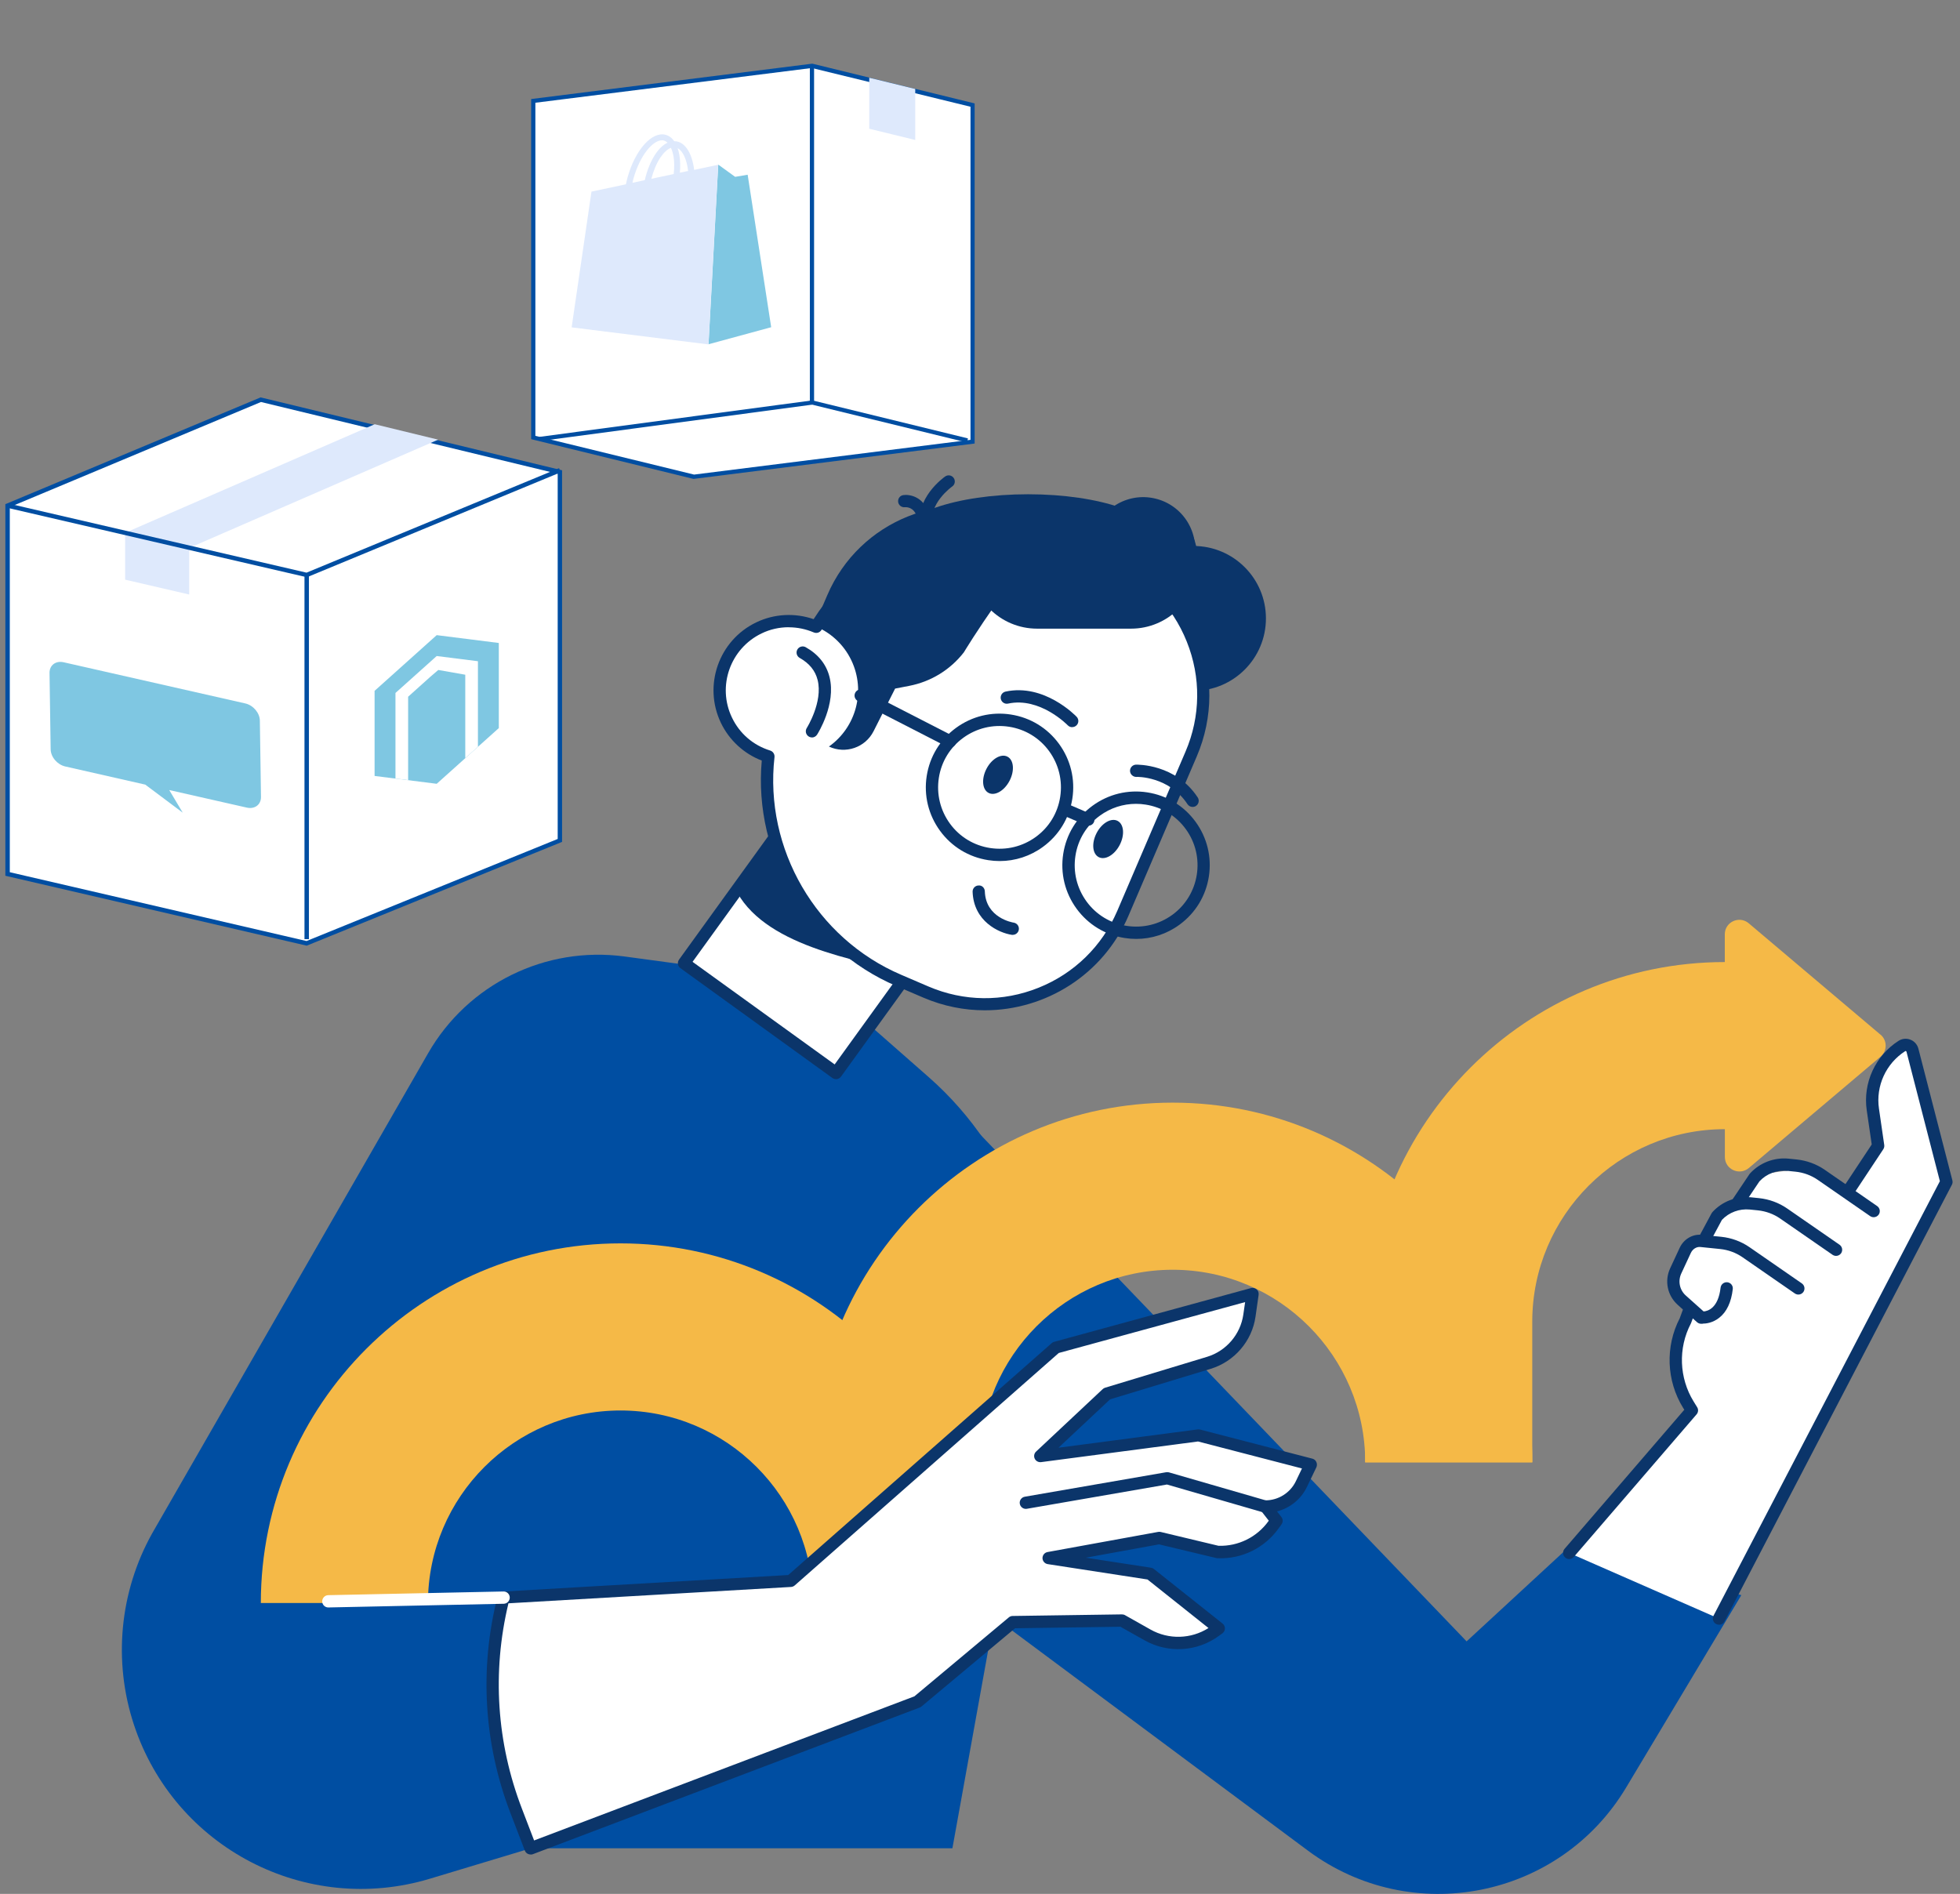
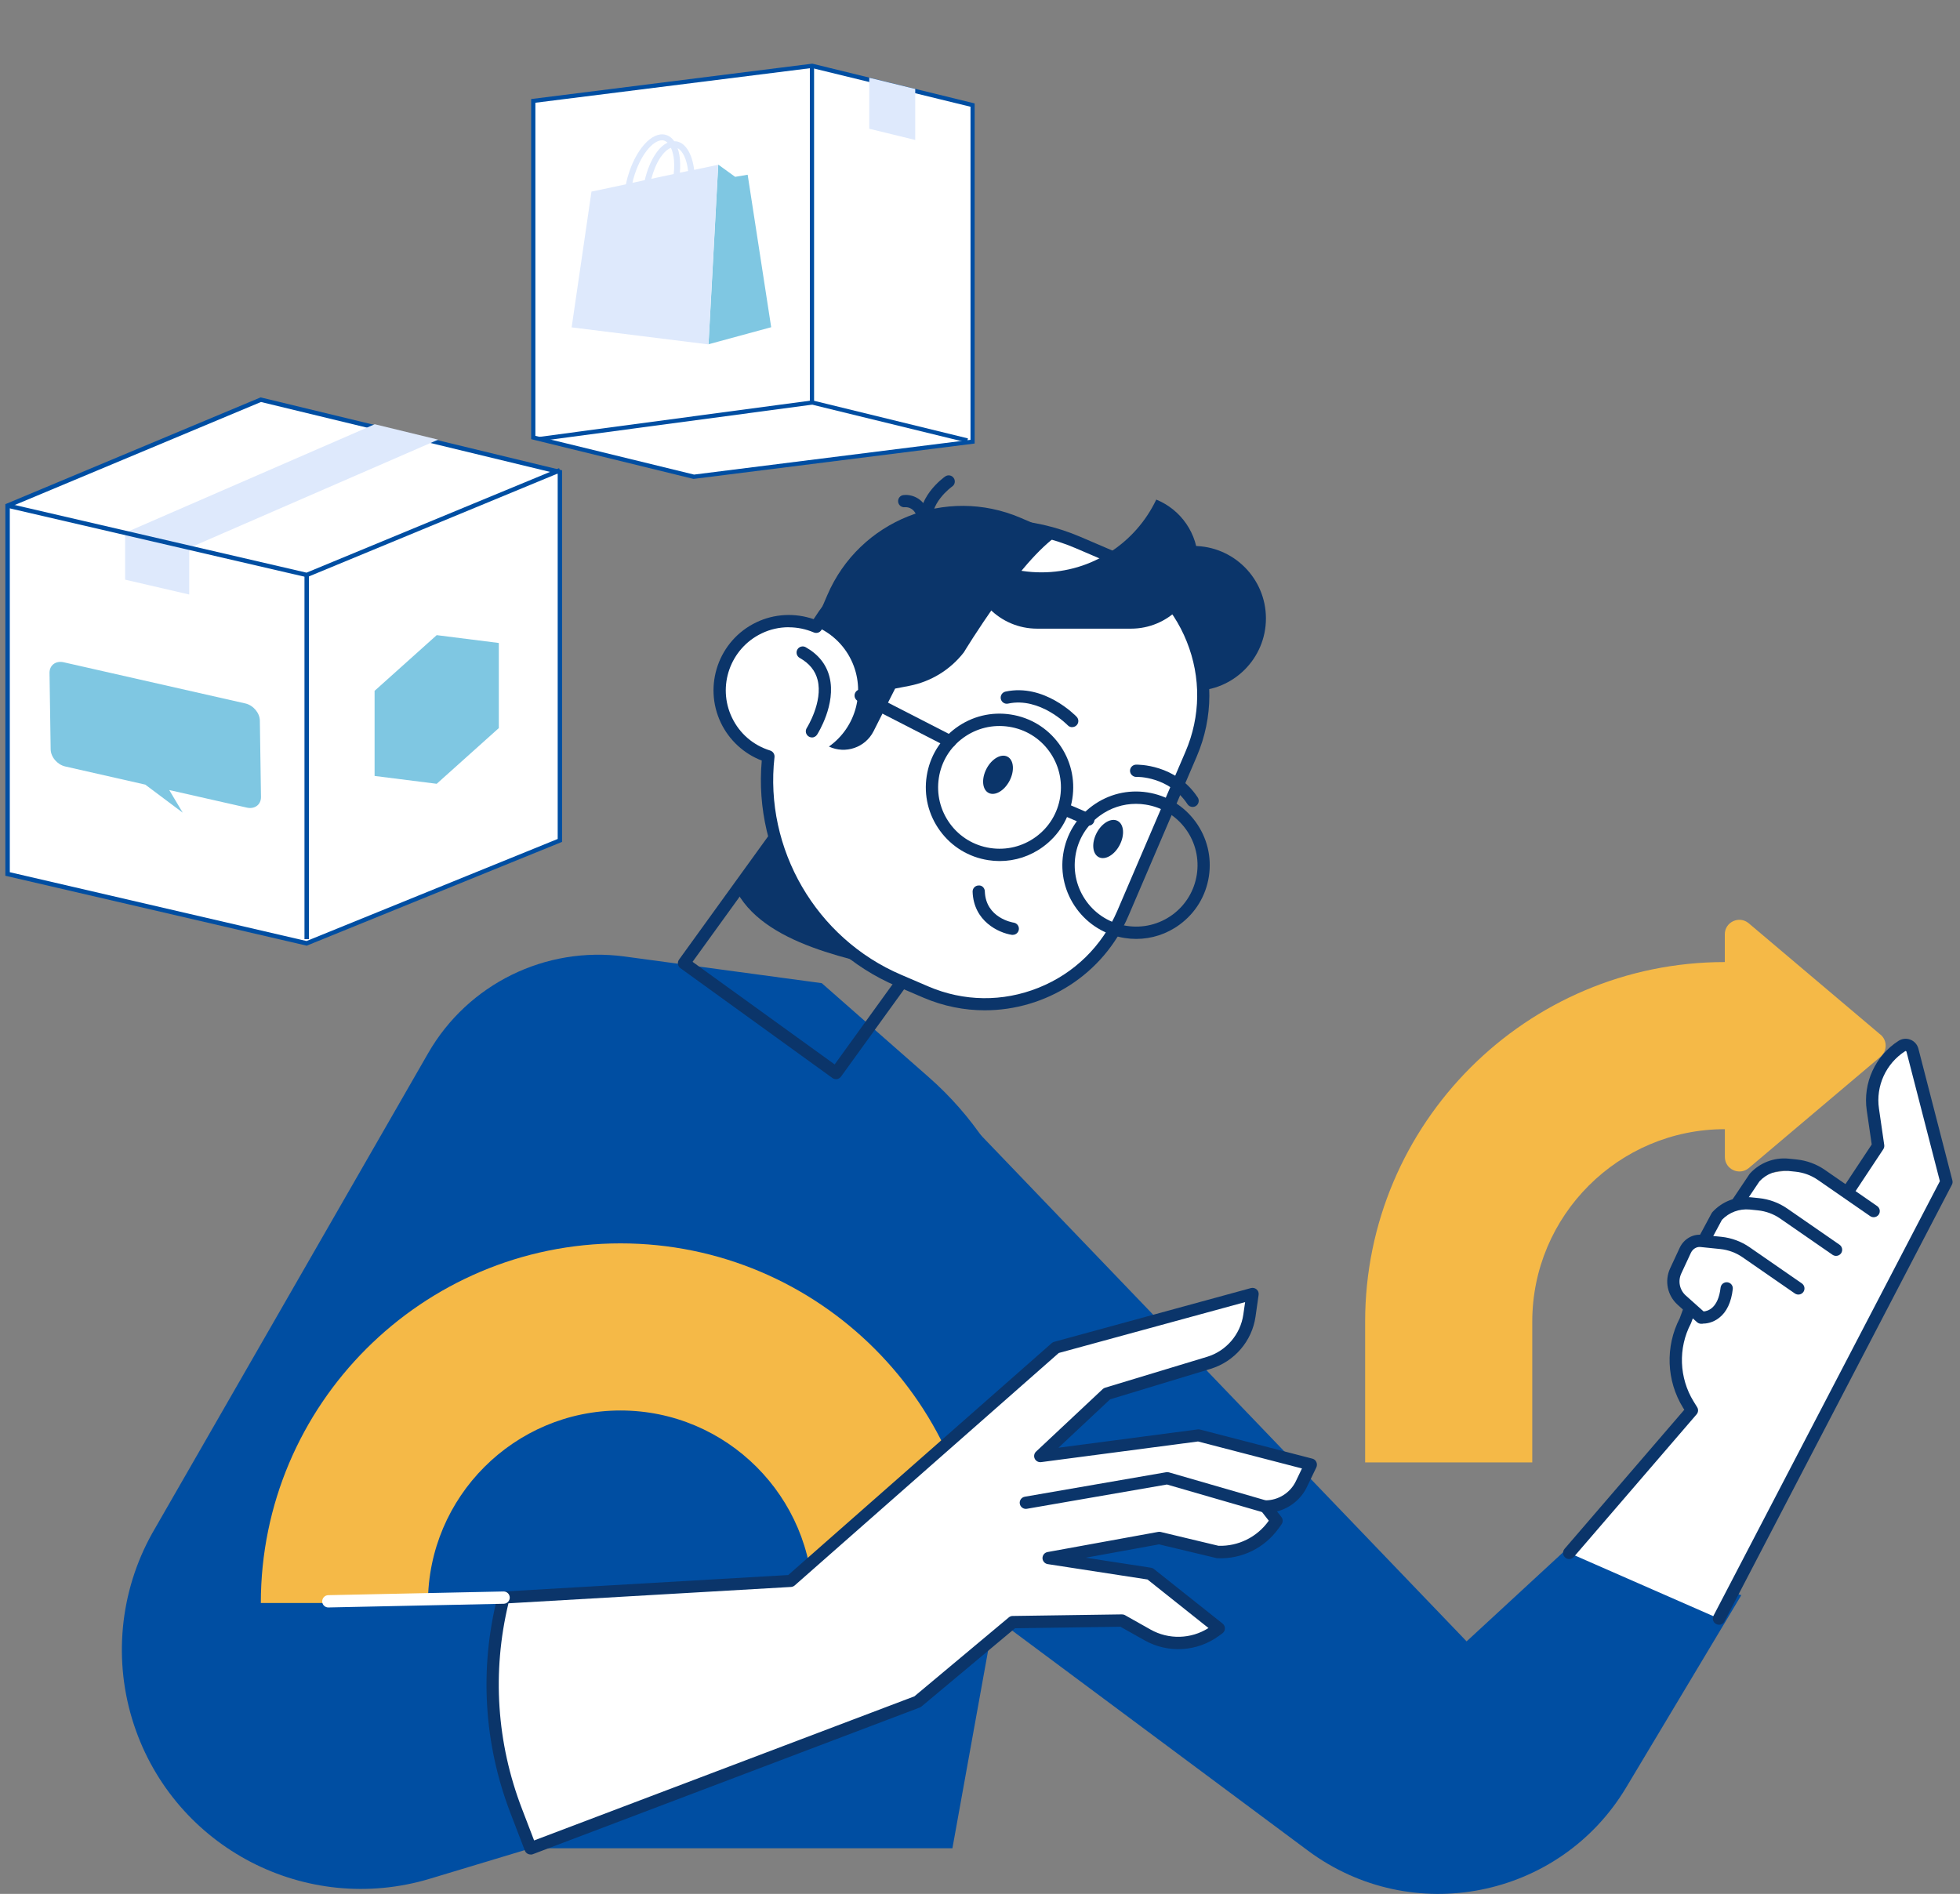
<svg xmlns="http://www.w3.org/2000/svg" id="d" data-name="上" width="260" height="251.25" viewBox="0 0 260 251.25">
  <rect x="0" y="0" width="260" height="251.25" fill="#808080" stroke="none" />
  <defs>
    <style>
      .l {
        fill: #0b356a;
      }

      .m {
        fill: #f5b947;
      }

      .n {
        fill: #fff;
      }

      .o {
        fill: #004ea2;
      }

      .p {
        fill: #7fc7e2;
      }

      .q {
        fill: #dee9fc;
      }
    </style>
  </defs>
  <g>
    <g id="e" data-name="165">
      <g id="f" data-name="Korobka">
        <g>
          <path class="n" d="M107.71,8.74c-12.32,1.55-24.65,3.1-36.97,4.65v44.65c7.1,1.74,14.21,3.47,21.31,5.21,12.32-1.55,24.65-3.1,36.97-4.65V13.94c-7.1-1.73-14.21-3.47-21.31-5.21Z" />
          <path class="o" d="M92.03,63.53h-.05s-21.52-5.27-21.52-5.27V13.14l37.26-4.69h.05s21.52,5.27,21.52,5.27v45.12l-37.26,4.69ZM71.02,57.82l21.05,5.14,36.67-4.61V14.16l-21.05-5.14-36.67,4.61v44.19Z" />
        </g>
        <g>
          <path class="q" d="M115.59,16.86c1.85.45,3.69.9,5.54,1.35v-6.19c-1.85-.45-3.69-.9-5.54-1.35v6.19Z" />
          <path class="q" d="M121.41,18.57l-6.1-1.49v-6.77l6.1,1.49v6.77ZM115.87,16.64l4.98,1.22v-5.62l-4.98-1.22v5.62Z" />
        </g>
        <g>
          <polygon class="o" points="128.27 58.7 107.43 53.61 107.43 8.74 107.99 8.74 107.99 53.17 128.4 58.16 128.27 58.7" />
          <rect class="o" x="71.43" y="55.54" width="36.44" height=".56" transform="translate(-6.61 12.38) rotate(-7.62)" />
        </g>
      </g>
      <g id="g" data-name="Shopify">
        <path class="p" d="M99.18,23.18c-.55.09-1.11.18-1.66.28-.75-.54-1.49-1.08-2.24-1.62-.43,7.94-.86,15.89-1.29,23.83,2.77-.75,5.54-1.51,8.31-2.26-1.04-6.74-2.08-13.49-3.12-20.23Z" />
        <path class="q" d="M92.08,22.52c-.26-2.09-1.12-3.58-2.37-3.77-.09-.01-.17-.01-.26-.01-.31-.44-.69-.73-1.14-.85-1.82-.51-4.05,1.99-5.07,5.67-.08.3-.15.59-.21.89-1.52.32-3.04.64-4.57.97-.88,6-1.75,12.01-2.63,18.01,6.05.75,12.1,1.51,18.15,2.26.43-7.94.86-15.89,1.29-23.83-1.07.23-2.13.45-3.2.68ZM89.34,20.7c.12.71.12,1.53.03,2.39-.99.21-1.98.42-2.97.63.29-1.09.7-2.07,1.2-2.82.45-.67.94-1.11,1.4-1.29.14.31.26.66.33,1.09ZM91.29,22.68c-.37.08-.73.16-1.1.23.07-.84.05-1.64-.07-2.35-.06-.33-.13-.63-.23-.9.67.35,1.21,1.44,1.39,3.02ZM84.01,23.76c.89-3.21,2.61-5.15,3.81-5.15.09,0,.19.01.27.04.17.05.32.15.47.28-.57.26-1.12.77-1.62,1.52-.61.92-1.1,2.12-1.41,3.45-.54.12-1.09.23-1.63.35.04-.16.06-.32.11-.49Z" />
      </g>
    </g>
    <g id="h" data-name="155">
      <g id="i" data-name="Korobka">
        <g>
          <path class="n" d="M34.6,53.02c-11.2,4.68-22.39,9.37-33.59,14.05v48.87c13.23,3.07,26.45,6.14,39.68,9.2,11.2-4.55,22.39-9.1,33.59-13.65v-48.87c-13.23-3.2-26.45-6.4-39.68-9.6Z" />
          <path class="o" d="M40.71,125.46l-.09-.02L.71,116.18v-49.3l.18-.07,33.68-14.09.09.02,39.9,9.65v49.3l-.18.07-33.68,13.69ZM1.3,115.71l39.36,9.13,33.32-13.54v-48.45l-39.36-9.52L1.3,67.27v48.44Z" />
        </g>
        <path class="q" d="M58.14,58.33c-2.81-.68-5.62-1.37-8.43-2.05-11.04,4.8-22.08,9.6-33.11,14.4v6.22l8.5,1.97v-6.18c11.01-4.79,22.03-9.58,33.04-14.37Z" />
        <g>
          <polygon class="o" points="40.71 76.58 .94 67.36 1.07 66.79 40.66 75.97 74.16 62.11 74.39 62.65 40.71 76.58" />
          <rect class="o" x="40.39" y="76.28" width=".59" height="48.31" />
        </g>
      </g>
      <g id="j" data-name="WooCommerce">
        <path class="p" d="M32.54,93.32l-24.09-5.46c-1.05-.24-1.89.39-1.88,1.41l.15,10.13c.01,1.02.88,2.04,1.93,2.28l10.62,2.41c1.66,1.24,3.31,2.48,4.97,3.72-.6-1-1.2-2-1.79-3l10.29,2.33c1.05.24,1.89-.39,1.88-1.41l-.15-10.13c-.01-1.02-.88-2.04-1.93-2.28Z" />
      </g>
      <g id="k" data-name="Magento">
        <path class="p" d="M66.17,85.3c-2.75-.35-5.49-.7-8.24-1.04-2.75,2.46-5.49,4.93-8.24,7.39,0,3.76,0,7.53,0,11.29,2.75.35,5.49.7,8.24,1.04,2.75-2.46,5.49-4.93,8.24-7.39,0-3.76,0-7.53,0-11.29h0Z" />
-         <path class="n" d="M57.93,87.03l-5.47,4.9c0,3.78,0,7.57,0,11.35.56.07,1.12.14,1.68.21,0-3.69,0-7.38,0-11.06l2.95-2.65,1.05-.9,3.58.63c0,3.69,0,7.38,0,11.06.56-.5,1.12-1,1.68-1.5,0-3.78,0-7.57,0-11.35l-5.47-.69Z" />
      </g>
    </g>
  </g>
  <g>
-     <circle class="l" cx="151.65" cy="72.86" r="6.9" transform="translate(45.9 203.71) rotate(-76.72)" />
    <g>
      <circle class="l" cx="158.32" cy="82.04" r="9.61" />
      <path class="o" d="M107.58,196.46l65.92,49.05c13.78,10.25,33.39,6.36,42.21-8.37l15.28-25.52-22.37-6.86-14.07,12.99-68.2-71.08-18.76,49.79Z" />
      <path class="o" d="M70.38,245.21l-13.33,4.02c-16.46,4.97-33.88-4.08-39.28-20.41h0c-2.79-8.44-1.91-17.65,2.42-25.41l36.61-63.7c5.27-9.17,15.56-14.23,26.04-12.82l26.17,3.54,14.19,12.47c11.57,10.17,16.97,25.66,14.24,40.83l-11.1,61.47h-55.96Z" />
      <g>
        <path class="m" d="M82.31,164.95c26.31,0,47.71,21.4,47.71,47.71h-22.17c0-14.09-11.46-25.54-25.54-25.54s-25.54,11.46-25.54,25.54h-22.17c0-26.31,21.4-47.71,47.71-47.71Z" />
-         <path class="m" d="M155.56,146.28c26.31,0,47.71,21.4,47.71,47.71h-22.17c0-14.09-11.46-25.54-25.54-25.54s-25.54,11.46-25.54,25.54v18.67h-22.17v-18.67c0-26.31,21.4-47.71,47.71-47.71Z" />
        <path class="m" d="M249.44,137.25l-9.45-7.99-8.02-6.78c-1.25-1.05-3.17-.17-3.17,1.47v3.68c-26.31,0-47.71,21.4-47.71,47.71v18.67h22.17v-18.67c0-14.08,11.46-25.54,25.55-25.54v3.69c0,1.63,1.91,2.52,3.17,1.47l8.02-6.78,9.45-7.99c.92-.77.92-2.17,0-2.94Z" />
      </g>
      <g>
        <path class="n" d="M258.81,156.64l-4.51-17.48c-.12-.48-.48-.88-.94-1.06-.47-.19-.99-.14-1.41.14-3.03,1.94-4.65,5.49-4.13,9.05l.67,4.59-3.63,5.48-2.9-2.01c-.46-.32-.95-.57-1.46-.78h0s-1.64.44-2.16-.74l-1.24,1.51c-.3-.1-5.04.72-5.18.99h0c-.14.27-.23-.18,0,0l-1.9,2.83s-.03.07-.04.1c-1.02.31-1.96.87-2.69,1.68-.03.04-.06.08-.09.13l-1.72,3.2c-1.21.25-1.57,1.27-2.42,2.21l-.39.63c-1.31,1.44-1.38,3.02-.15,4.52l1.22,1.81-.72,1.51c-1.93,3.7-1.77,8.2.42,11.74l.21.35-16.03,18.75c-.13.14.02-.17.05.02.02.19.25.08.41.18l19.87,8.71s.05.02.08.04c.13.06.22.2.36.16.17-.05.13.25.21.09l30.15-57.89c.07-.14.09-.3.05-.45Z" />
        <g>
          <path class="l" d="M228.03,215.54c-.13,0-.26-.03-.38-.09-.4-.21-.55-.7-.35-1.1l30.03-57.65-4.43-17.18s-.03-.06-.07-.08c-.04-.02-.07-.01-.1.01-2.55,1.63-3.92,4.63-3.48,7.62l.7,4.83c.03.2-.02.4-.13.57l-3.94,5.95c-.25.38-.75.48-1.13.23-.37-.25-.48-.75-.23-1.13l3.77-5.69-.66-4.52c-.53-3.63,1.13-7.25,4.22-9.23.47-.3,1.06-.36,1.58-.15.52.2.91.65,1.05,1.19l4.51,17.48c.05.19.03.4-.07.58l-30.17,57.93c-.15.28-.43.44-.72.44Z" />
          <path class="l" d="M248.55,161.48c-.16,0-.32-.05-.46-.14l-6.95-4.81c-.88-.61-1.9-.98-2.96-1.09l-1.08-.11c-1.38-.14-2.77.38-3.71,1.4l-2.17,3.23c-.25.37-.76.47-1.13.22-.37-.25-.47-.76-.22-1.13l2.2-3.28s.05-.06.07-.09c1.29-1.42,3.21-2.16,5.12-1.97l1.08.11c1.33.14,2.62.61,3.72,1.37l6.95,4.81c.37.26.46.76.21,1.13-.16.23-.41.35-.67.35Z" />
          <path class="l" d="M243.56,166.61c-.16,0-.32-.05-.46-.14l-6.95-4.81c-.88-.61-1.9-.98-2.96-1.09l-1.08-.11c-1.37-.13-2.74.37-3.69,1.37l-1.67,3.11c-.21.4-.71.54-1.1.33-.4-.21-.54-.71-.33-1.1l1.72-3.2c.03-.06.07-.11.11-.16,1.29-1.42,3.21-2.16,5.12-1.97l1.08.11c1.33.14,2.62.61,3.72,1.37l6.95,4.81c.37.26.46.76.21,1.13-.16.23-.41.35-.67.35Z" />
          <path class="l" d="M225.84,175.62c-.14,0-.24-.01-.27-.01-.17-.02-.32-.09-.45-.2l-2.58-2.32c-1.36-1.23-1.76-3.17-.99-4.83l1.27-2.73c.53-1.13,1.68-1.82,2.86-1.72l2.67.27c1.33.14,2.62.61,3.72,1.37l6.95,4.81c.37.26.46.76.21,1.13-.26.37-.76.46-1.13.21l-6.95-4.81c-.88-.61-1.9-.98-2.96-1.09l-2.64-.27c-.5-.05-1.01.27-1.25.78l-1.27,2.73c-.47,1.01-.23,2.19.6,2.93l2.36,2.11c.56-.04,1.94-.43,2.25-3.15.05-.45.46-.77.9-.72.45.05.77.45.72.9-.2,1.74-.8,3.03-1.8,3.81-.87.69-1.77.78-2.22.78Z" />
          <path class="l" d="M208.16,206.83c-.19,0-.38-.06-.53-.2-.34-.29-.38-.81-.09-1.15l15.89-18.46-.16-.25c-2.22-3.59-2.39-8.13-.45-11.88l.58-1.58c.16-.42.62-.64,1.05-.48.42.16.64.62.48,1.05l-.6,1.63s-.03.06-.04.09c-1.7,3.25-1.55,7.2.37,10.32l.47.76c.19.3.16.69-.08.96l-16.28,18.91c-.16.19-.39.28-.62.28Z" />
        </g>
      </g>
      <g>
        <g>
-           <rect class="n" x="98.11" y="104.96" width="24.88" height="33.25" transform="translate(128.97 284.88) rotate(-144.16)" />
          <path class="l" d="M110.9,143.16c-.17,0-.34-.05-.48-.15l-20.16-14.57c-.36-.26-.45-.77-.18-1.14l19.47-26.95c.26-.36.77-.45,1.14-.18l20.16,14.57c.36.26.45.77.18,1.14l-19.47,26.95c-.13.17-.32.29-.53.33-.04,0-.09.01-.13.01ZM91.87,127.6l18.85,13.61,18.52-25.63-18.85-13.61-18.52,25.63Z" />
        </g>
        <path class="l" d="M97.45,117.74l11.51-15.93,18.96,13.69-6.82,13.72c-7.73-1.88-20.04-3.79-23.65-11.48Z" />
        <g>
          <path class="n" d="M147.54,73.91l-4.55-1.95c-12.91-5.53-27.68-.52-34.73,11.18-2.35-1-5.1-1.04-7.58.15-4.58,2.19-6.51,7.68-4.31,12.26,1.15,2.4,3.21,4.06,5.56,4.79-1.39,12.31,5.32,24.59,17.29,29.72l3.61,1.55c10.1,4.33,21.79-.36,26.12-10.46l9.05-21.12c4.33-10.1-.36-21.79-10.46-26.12Z" />
          <path class="l" d="M130.63,134.03c-2.72,0-5.47-.54-8.12-1.67l-3.61-1.55c-11.73-5.02-18.99-17.26-17.85-29.91-2.37-.91-4.32-2.71-5.42-5-2.38-4.97-.28-10.96,4.7-13.34,2.38-1.14,5.11-1.28,7.6-.42,7.46-11.73,22.54-16.42,35.39-10.92l4.55,1.95h0c10.5,4.49,15.38,16.69,10.88,27.19l-9.05,21.12c-3.36,7.85-11.02,12.55-19.06,12.55ZM104.63,83.21c-1.24,0-2.47.27-3.6.82-4.16,2-5.93,7.01-3.93,11.17,1.01,2.11,2.81,3.67,5.07,4.37.37.12.61.48.57.87-1.38,12.18,5.53,24.06,16.81,28.88l3.61,1.55c4.69,2.01,9.87,2.07,14.6.17,4.73-1.89,8.44-5.52,10.45-10.2l9.05-21.12c2.01-4.68,2.07-9.87.17-14.6-1.89-4.73-5.52-8.44-10.2-10.45l-4.55-1.95c-12.31-5.27-26.81-.61-33.71,10.85-.21.35-.64.49-1.02.33-1.06-.45-2.18-.68-3.31-.68Z" />
        </g>
        <path class="l" d="M140.5,70.89l-5.13-2.2c-9.91-4.24-21.37.35-25.62,10.25l-1.75,4.08c2.09.82,3.88,2.39,4.93,4.57,1.96,4.1.62,8.91-2.97,11.45,2.19,1.03,4.82.14,5.92-2.03l2.86-5.66,1.86-.36c2.88-.55,5.46-2.13,7.26-4.45,0,0,7.32-12.15,12.64-15.67Z" />
        <g>
          <path class="l" d="M150.72,124.56c-.51,0-1.01-.04-1.52-.12-2.58-.4-4.85-1.78-6.39-3.89-1.54-2.11-2.17-4.69-1.77-7.27.4-2.58,1.78-4.85,3.89-6.39,2.11-1.54,4.69-2.17,7.27-1.77,2.58.4,4.85,1.78,6.39,3.89,1.54,2.11,2.17,4.69,1.77,7.27-.4,2.58-1.78,4.85-3.89,6.39-1.69,1.24-3.69,1.89-5.75,1.89ZM150.69,106.64c-1.71,0-3.38.54-4.79,1.57h0c-1.76,1.28-2.91,3.17-3.24,5.32-.33,2.15.19,4.3,1.47,6.06,1.28,1.76,3.18,2.91,5.33,3.24,2.15.33,4.3-.19,6.06-1.47,3.63-2.65,4.42-7.76,1.77-11.38-1.28-1.76-3.18-2.91-5.33-3.24-.42-.07-.85-.1-1.27-.1ZM145.42,107.55h0,0Z" />
          <path class="l" d="M132.61,114.23c-.51,0-1.01-.04-1.52-.12-2.58-.4-4.85-1.78-6.39-3.89-1.54-2.11-2.17-4.69-1.77-7.27.4-2.58,1.78-4.85,3.89-6.39h0c2.11-1.54,4.69-2.17,7.27-1.77,2.58.4,4.85,1.78,6.39,3.89,1.54,2.11,2.17,4.69,1.77,7.27-.4,2.58-1.78,4.85-3.89,6.39-1.69,1.24-3.69,1.89-5.75,1.89ZM127.78,97.88c-1.76,1.28-2.91,3.17-3.24,5.32-.33,2.15.19,4.3,1.47,6.06,1.28,1.76,3.18,2.91,5.33,3.24,2.15.33,4.3-.19,6.06-1.47,1.76-1.28,2.91-3.17,3.24-5.32.33-2.15-.19-4.3-1.47-6.06-1.28-1.76-3.18-2.91-5.33-3.24-2.15-.33-4.3.19-6.06,1.47h0Z" />
          <path class="l" d="M126.02,99.17c-.12,0-.25-.03-.37-.09l-11.85-6.08c-.4-.21-.56-.7-.35-1.1.2-.4.69-.56,1.1-.35l11.85,6.08c.4.2.56.7.35,1.1-.14.28-.43.44-.72.44Z" />
          <path class="l" d="M144.37,109.54c-.11,0-.22-.02-.32-.07l-2.97-1.28c-.41-.18-.6-.66-.42-1.07.18-.41.66-.6,1.07-.42l2.97,1.28c.41.18.6.66.42,1.07-.13.31-.43.49-.75.49Z" />
        </g>
        <path class="l" d="M130.86,101.99c-.69,1.33-.57,2.76.28,3.2.84.44,2.09-.28,2.78-1.61.69-1.33.57-2.76-.28-3.2-.84-.44-2.09.28-2.78,1.61Z" />
        <path class="l" d="M145.47,110.51c-.69,1.33-.57,2.76.28,3.2.84.44,2.09-.28,2.78-1.61.69-1.33.57-2.76-.28-3.2-.84-.44-2.09.28-2.78,1.61Z" />
        <path class="l" d="M134.35,124.02s-.08,0-.12,0c-1.74-.26-5.07-1.79-5.21-5.71-.02-.45.34-.83.78-.84.47-.05.83.34.84.78.12,3.53,3.68,4.13,3.83,4.15.44.07.75.48.68.93-.06.4-.41.69-.8.69Z" />
        <path class="l" d="M142.23,96.47c-.21,0-.43-.08-.59-.25-.04-.04-3.69-3.79-7.91-2.88-.44.1-.87-.18-.97-.62-.09-.44.18-.87.62-.97,5.13-1.11,9.26,3.16,9.44,3.34.31.33.3.84-.03,1.15-.16.15-.36.22-.56.22Z" />
        <path class="l" d="M158.2,107.05c-.27,0-.52-.13-.68-.37-2.43-3.7-6.73-3.64-6.78-3.61-.44,0-.82-.34-.84-.79-.01-.45.34-.82.79-.84.21,0,5.26-.1,8.19,4.35.25.38.14.88-.23,1.13-.14.09-.29.13-.45.13Z" />
        <path class="l" d="M107.71,97.83c-.15,0-.3-.04-.44-.13-.38-.24-.49-.74-.25-1.12.02-.03,2.17-3.46,1.44-6.37-.31-1.24-1.09-2.2-2.38-2.93-.39-.22-.53-.72-.31-1.11.22-.39.72-.53,1.11-.31,1.68.95,2.74,2.28,3.16,3.96.9,3.6-1.55,7.48-1.65,7.64-.16.24-.42.38-.69.38Z" />
        <path class="l" d="M122.95,70.67c-.37,0-.7-.25-.79-.62-.93-3.9,3.05-6.72,3.22-6.84.37-.26.88-.17,1.13.2.26.37.17.88-.2,1.13-.03.02-3.24,2.31-2.57,5.12.1.44-.17.88-.6.98-.06.02-.13.02-.19.02Z" />
        <path class="l" d="M122.38,69.03c-.34,0-.65-.21-.77-.55-.43-1.25-1.39-1.2-1.57-1.19-.44.05-.85-.27-.9-.71-.05-.44.25-.84.69-.9.84-.12,2.61.21,3.32,2.27.15.42-.08.89-.5,1.04-.09.03-.18.05-.27.05Z" />
      </g>
      <g>
        <path class="n" d="M66.8,211.95l38.09-2.21,35.17-30.96,26.1-7.13-.41,2.88c-.42,2.96-2.52,5.4-5.38,6.26l-13.53,4.1-8.83,8.28,20.97-2.76,14.9,3.86-1.25,2.6c-.88,1.82-2.72,2.98-4.75,2.98h0l1.45,1.86-.38.53c-1.7,2.38-4.49,3.74-7.41,3.63l-7.77-1.86-14.66,2.67,13.45,2.07,9.11,7.24-.44.32c-2.63,1.95-6.16,2.16-9.01.55l-3.39-1.91-14.49.21-12.63,10.56-51.33,19.46-1.9-4.95c-3.47-9.03-4.06-18.92-1.68-28.31h0Z" />
        <path class="l" d="M70.38,246.02c-.33,0-.64-.2-.76-.52l-1.9-4.95c-3.55-9.24-4.15-19.2-1.71-28.8.09-.34.39-.59.74-.61l37.81-2.19,34.96-30.77c.09-.08.2-.14.32-.17l26.1-7.13c.26-.07.55,0,.75.17.21.18.31.45.27.73l-.41,2.88c-.46,3.25-2.8,5.97-5.94,6.93l-13.35,4.05-6.85,6.42,18.47-2.43c.1-.01.21,0,.31.02l14.9,3.86c.24.06.43.22.53.45.1.22.1.48,0,.7l-1.25,2.6c-.78,1.63-2.26,2.81-3.97,3.25l.58.74c.22.28.23.68.02.97l-.38.53c-1.87,2.61-4.88,4.1-8.1,3.97-.05,0-.11,0-.16-.02l-7.61-1.82-9.72,1.77,8.66,1.33c.14.02.27.08.38.17l9.11,7.24c.2.16.31.4.31.65,0,.25-.13.49-.33.64l-.44.32c-2.88,2.13-6.77,2.37-9.89.61l-3.2-1.8-13.98.2-12.4,10.37c-.07.06-.15.1-.23.14l-51.33,19.46c-.09.04-.19.05-.29.05ZM67.44,212.73c-2.18,9.09-1.56,18.49,1.8,27.23l1.61,4.2,50.45-19.12,12.52-10.47c.14-.12.32-.19.51-.19l14.49-.21c.13,0,.29.03.41.1l3.39,1.91c2.41,1.36,5.38,1.27,7.69-.2l-8.09-6.44-13.24-2.04c-.39-.06-.68-.4-.69-.79,0-.4.28-.74.67-.81l14.66-2.67c.11-.02.23-.02.33,0l7.69,1.84c2.63.08,5.11-1.15,6.64-3.29l.03-.04-1.08-1.38c-.19-.25-.23-.58-.09-.86.14-.28.42-.46.73-.46,1.7,0,3.28-.99,4.02-2.52l.82-1.71-13.79-3.58-20.82,2.74c-.35.04-.69-.14-.84-.46-.15-.32-.08-.7.18-.94l8.83-8.28c.09-.09.2-.15.32-.19l13.53-4.1c2.54-.77,4.43-2.97,4.81-5.6l.24-1.66-24.72,6.75-35.03,30.84c-.14.12-.31.19-.49.2l-37.49,2.17Z" />
      </g>
      <path class="l" d="M167.88,200.69c-.08,0-.15-.01-.23-.03l-12.85-3.72-18.58,3.22c-.44.08-.86-.22-.94-.66-.08-.44.22-.86.66-.94l18.76-3.25c.12-.02.25-.01.37.02l13.03,3.77c.43.13.68.58.56,1.01-.1.36-.43.59-.78.59Z" />
      <path class="n" d="M43.55,213.25c-.44,0-.8-.35-.81-.8,0-.45.35-.82.8-.83l23.25-.49h.02c.44,0,.8.35.81.8,0,.45-.35.82-.8.83l-23.25.49h-.02Z" />
      <path class="l" d="M153.38,66.28c-2.71,5.7-8.5,9.65-15.23,9.65-3.46,0-6.67-1.04-9.34-2.82-.07.46-.12.92-.12,1.4,0,4.91,3.98,8.89,8.89,8.89h12.45c4.91,0,8.89-3.98,8.89-8.89,0-3.72-2.29-6.91-5.53-8.23Z" />
    </g>
-     <ellipse class="l" cx="136.38" cy="71.57" rx="17.3" ry="6" />
  </g>
</svg>